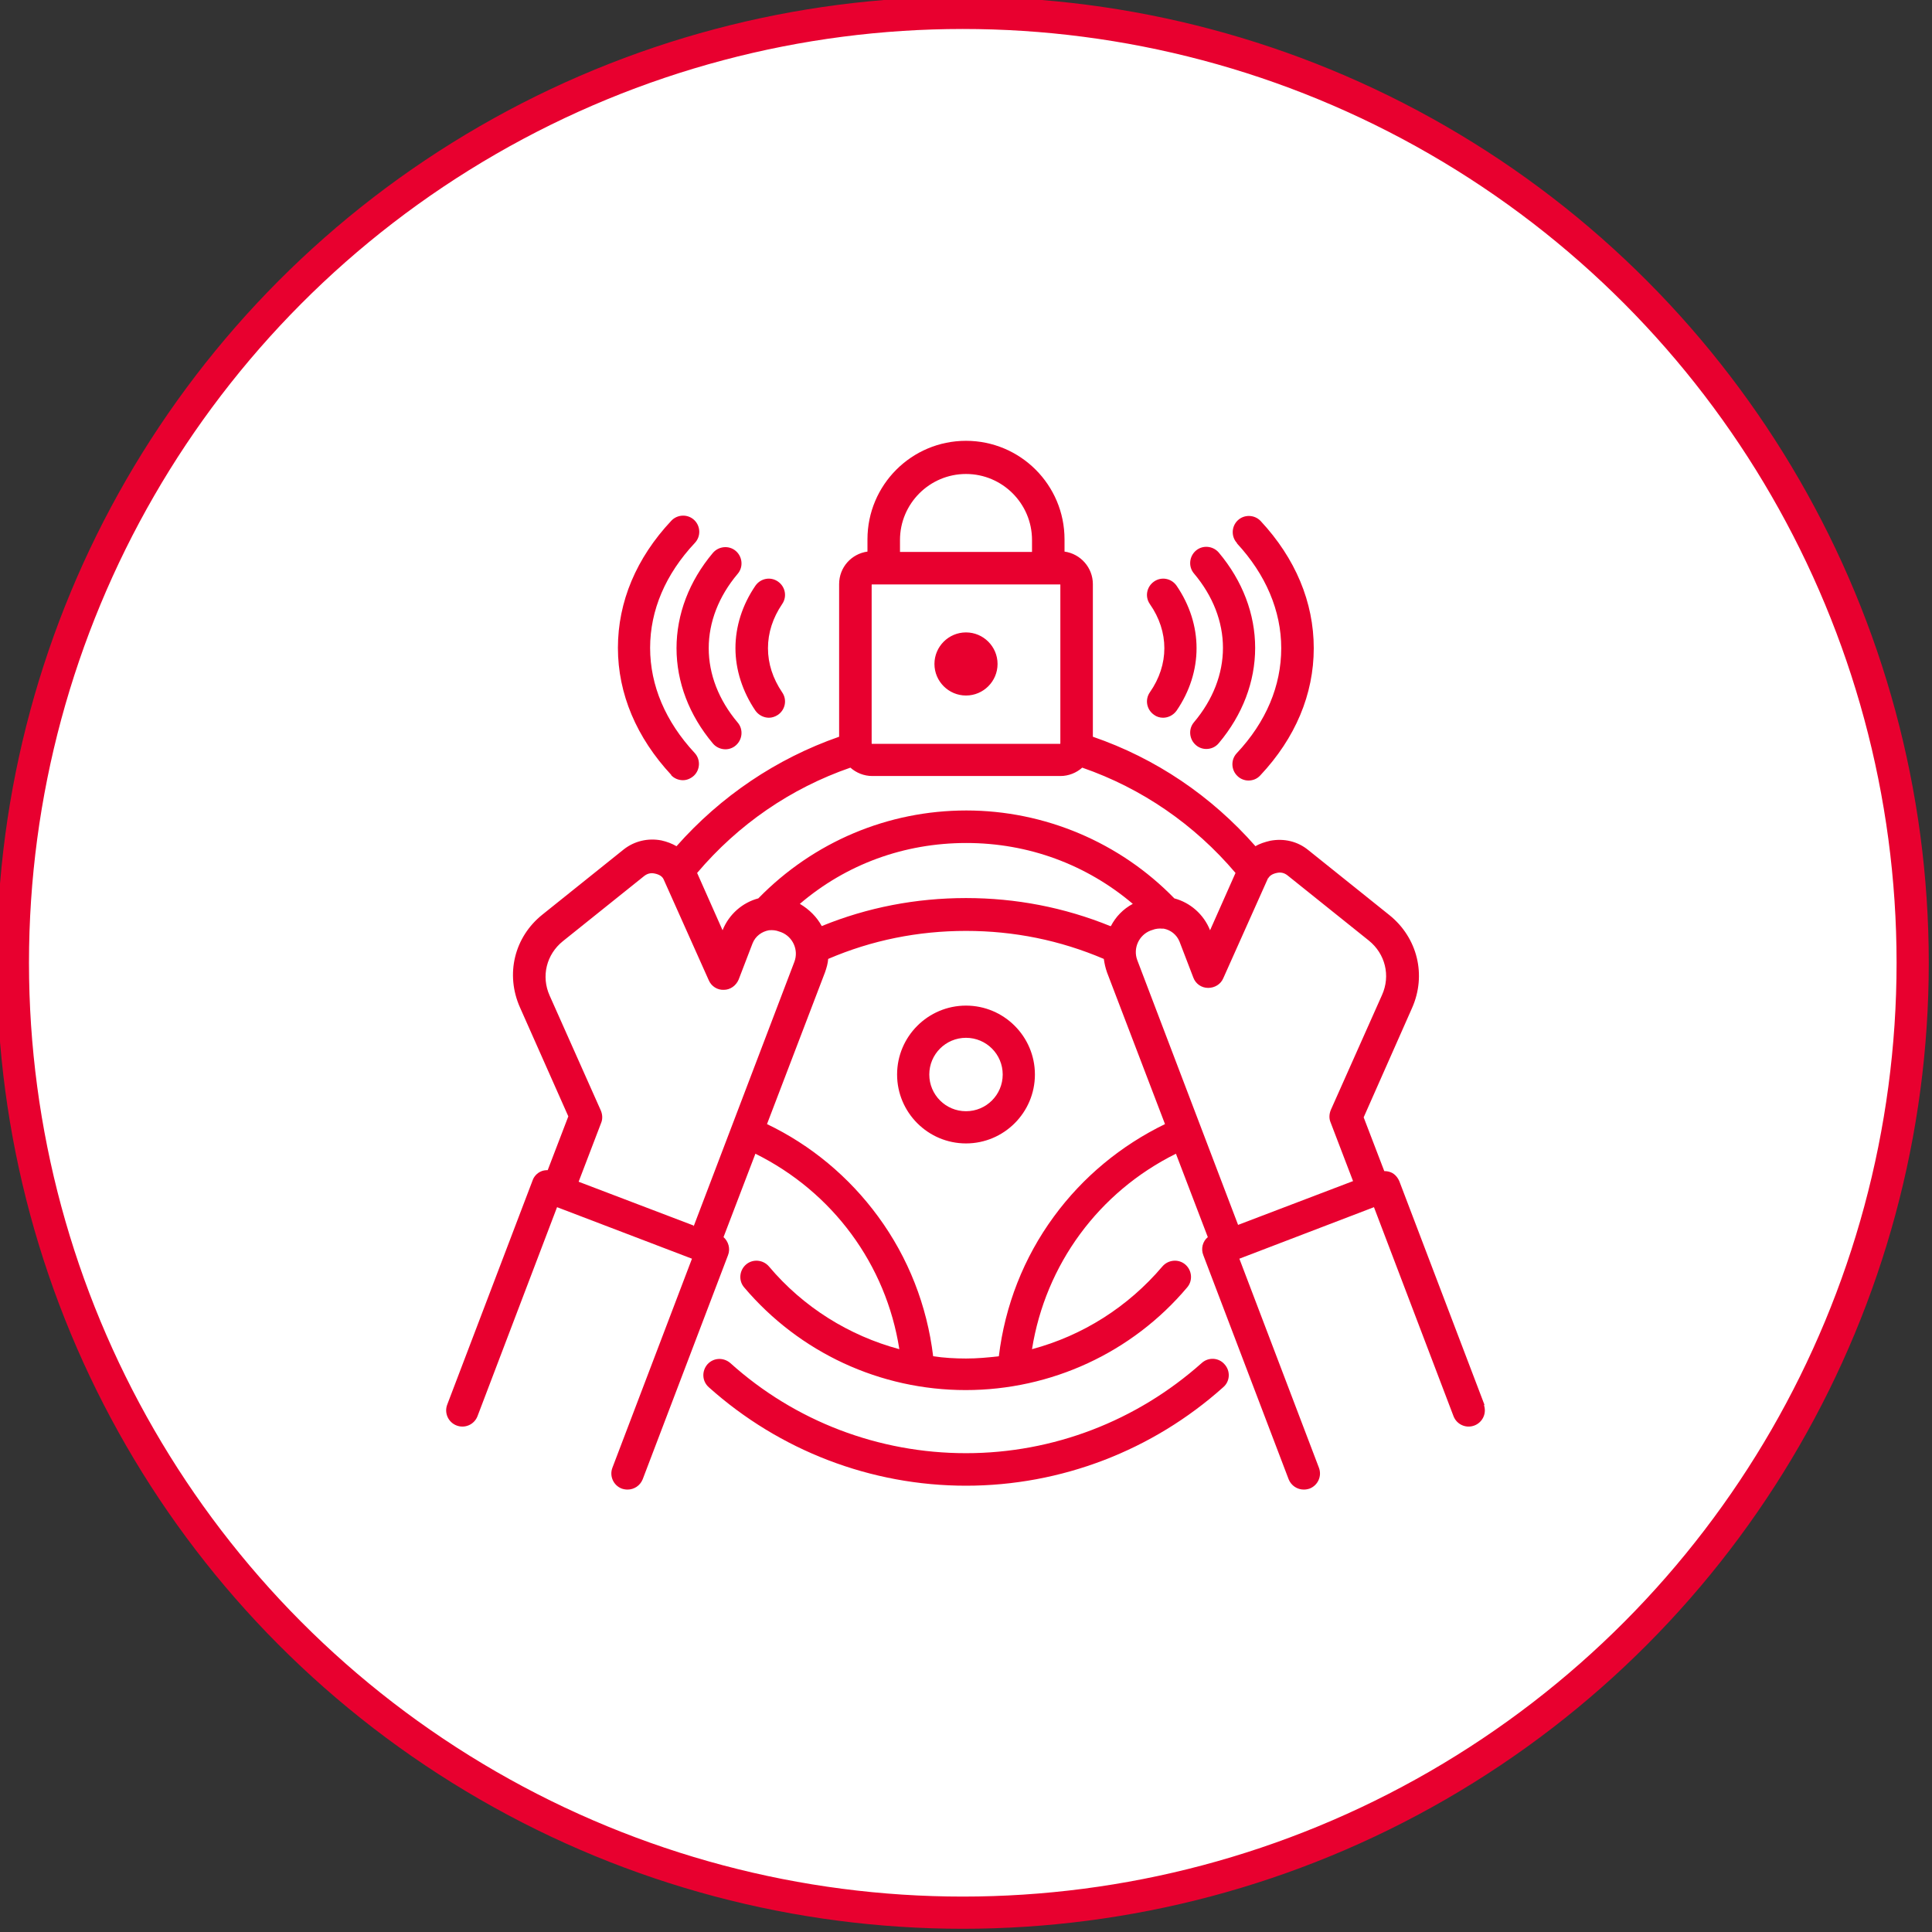
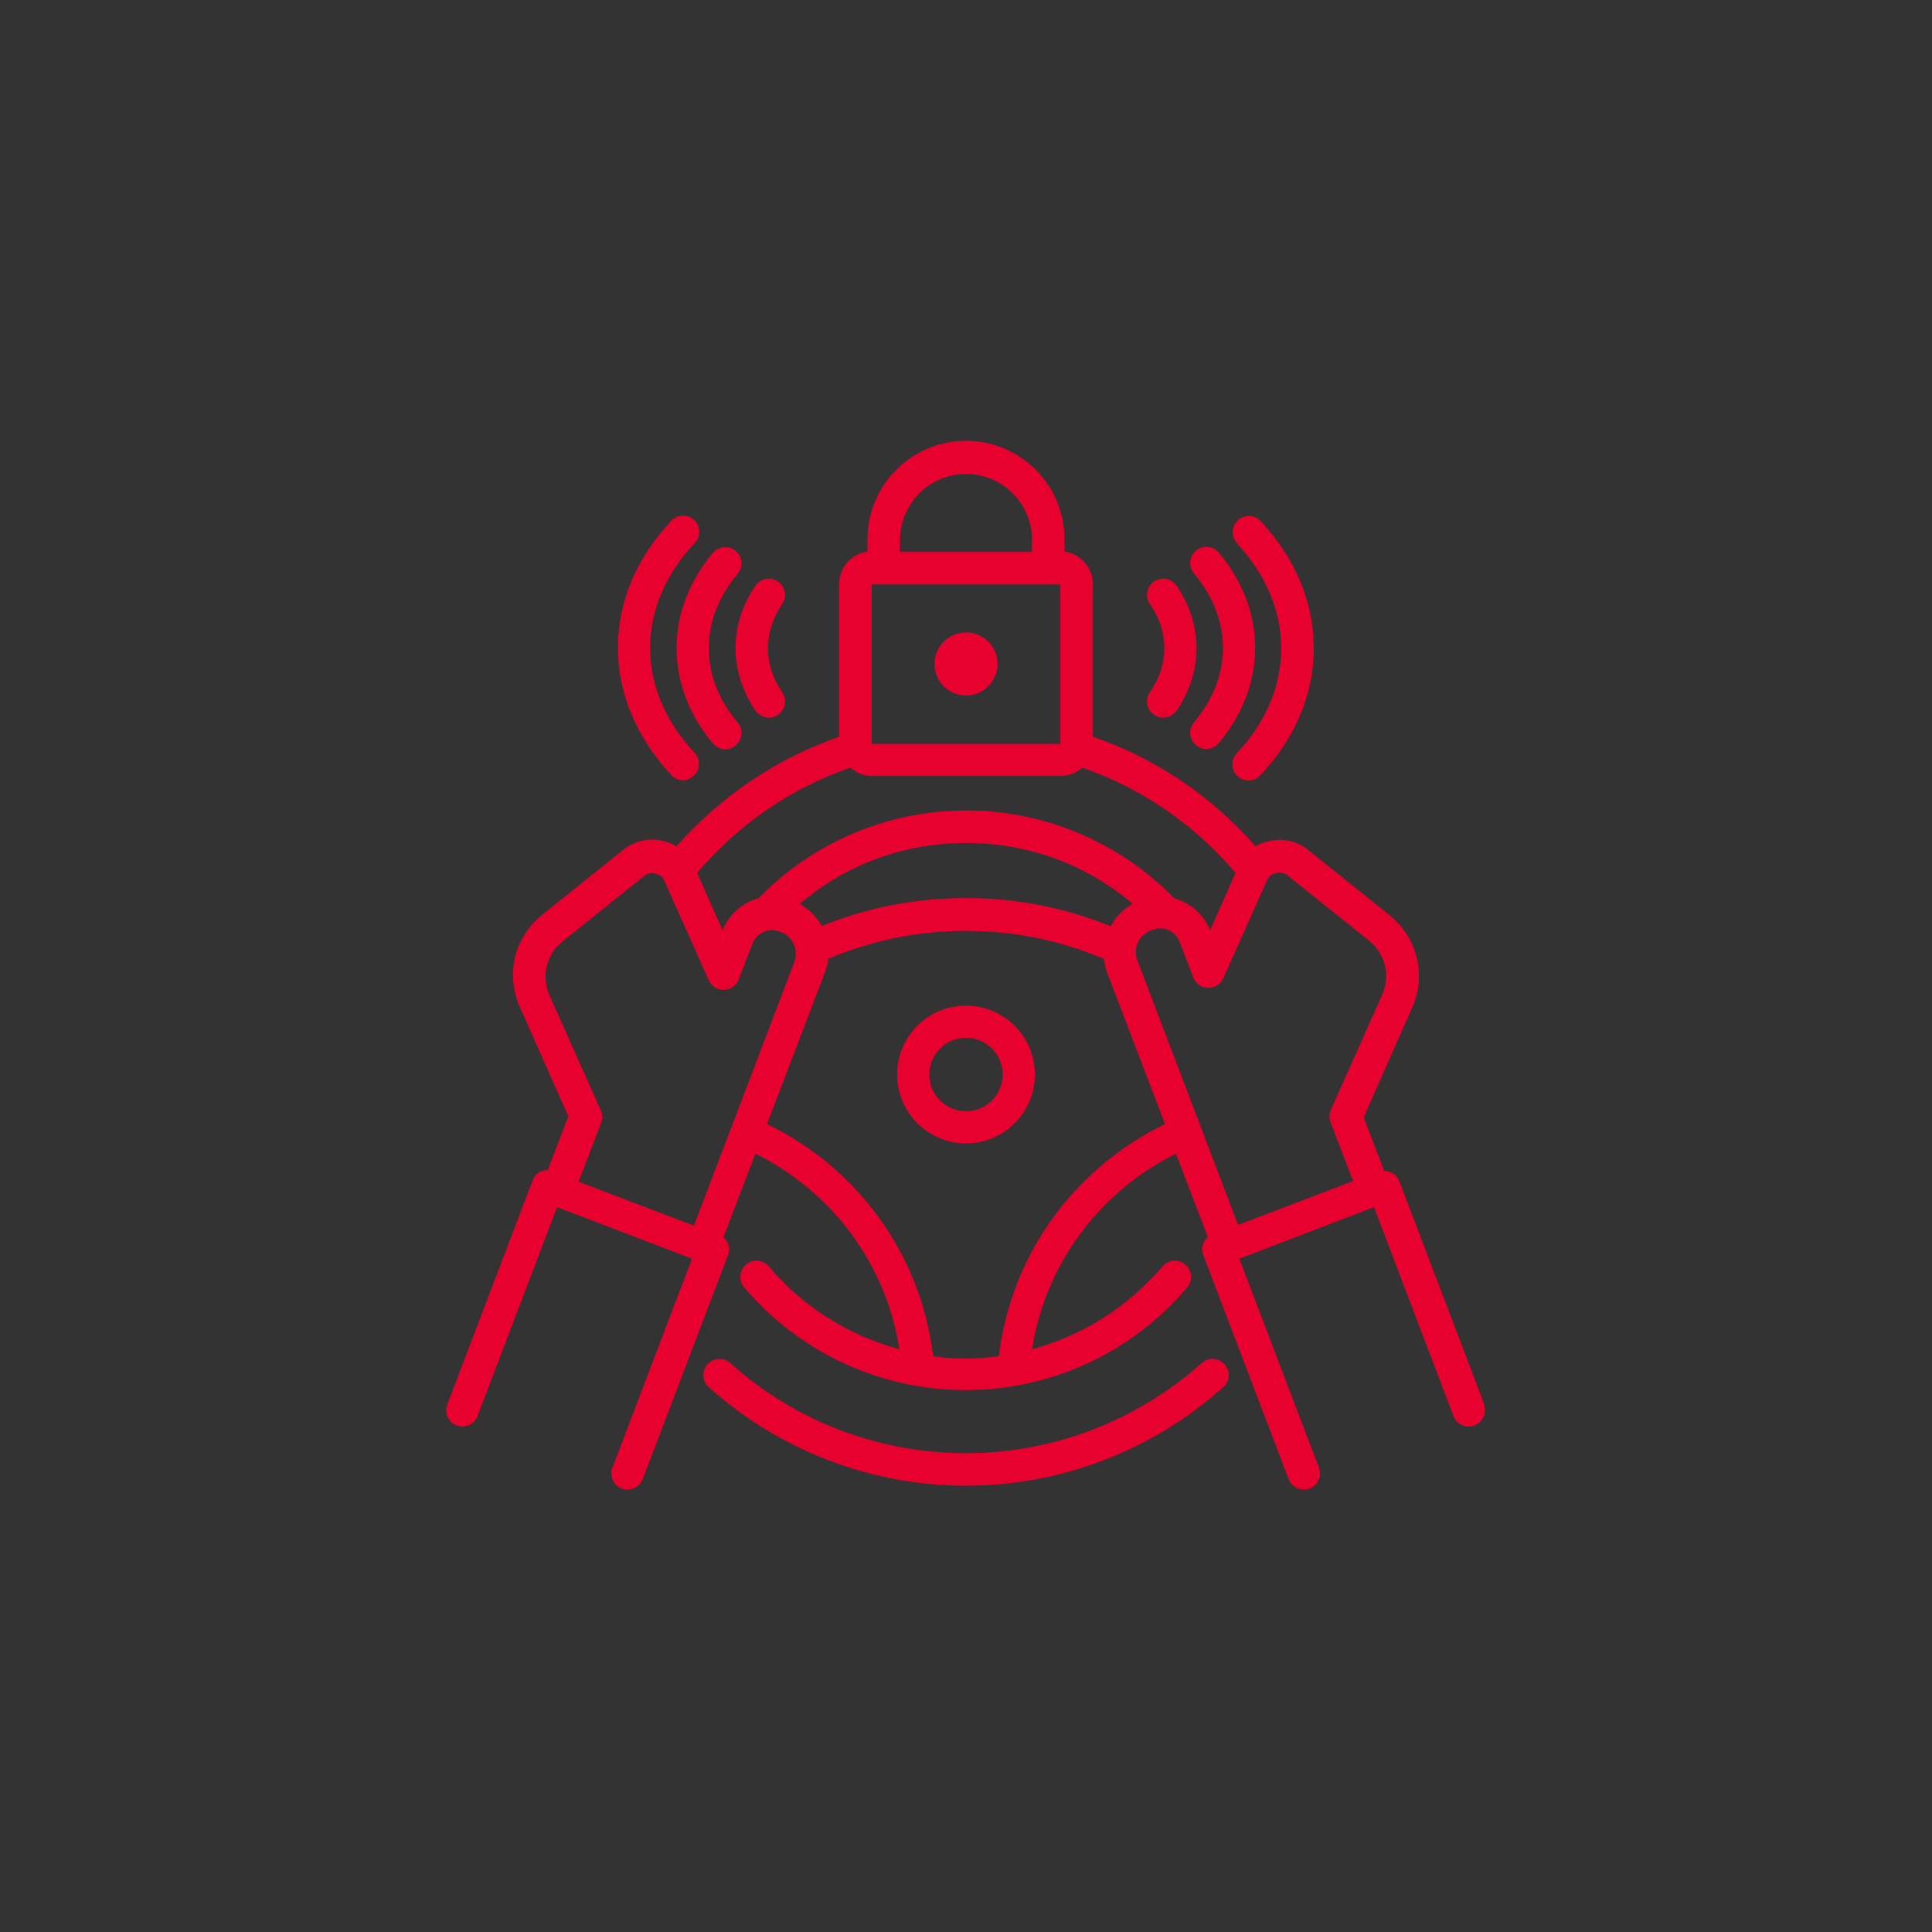
<svg xmlns="http://www.w3.org/2000/svg" id="Layer_1" viewBox="0 0 60 60">
  <rect x="0" y="0" width="60" height="60" fill="#333333" stroke="none" />
  <defs>
    <style>      .cls-1 {        fill: #e8002f;      }      .cls-2 {        fill: #fff;        stroke: #e8002f;      }    </style>
  </defs>
-   <circle class="cls-2" cx="29.9" cy="29.9" r="29.5" />
  <path class="cls-1" d="M30,31.23c-1.18,0-2.14.96-2.14,2.14s.96,2.14,2.14,2.14,2.14-.96,2.14-2.14c0-1.18-.96-2.14-2.14-2.14h0ZM30,34.51c-.63,0-1.14-.51-1.14-1.14s.51-1.14,1.14-1.14,1.14.51,1.14,1.14-.51,1.14-1.14,1.14h0ZM46.11,43.65l-2.65-6.96c-.05-.12-.14-.23-.26-.28-.07-.03-.14-.04-.21-.04l-.64-1.67,1.5-3.39c.46-1.03.17-2.19-.7-2.89l-2.52-2.02c-.33-.27-.75-.37-1.18-.29-.17.04-.33.09-.46.17-1.37-1.56-3.1-2.73-5.05-3.4v-4.74c0-.51-.38-.94-.88-1.01v-.38c0-1.69-1.37-3.06-3.06-3.06s-3.06,1.37-3.06,3.06v.38c-.5.07-.88.49-.88,1.01v4.74c-1.95.68-3.68,1.85-5.05,3.4-.14-.08-.29-.14-.47-.18-.42-.08-.84.02-1.17.28l-2.52,2.02c-.88.7-1.16,1.86-.7,2.89l1.5,3.38-.64,1.67c-.07,0-.15.01-.21.04-.12.05-.22.16-.26.28l-2.65,6.96c-.1.26.03.55.29.65.26.1.55-.03.65-.29l2.47-6.49,4.19,1.6-2.47,6.49c-.1.26.03.55.29.65.06.02.12.03.18.03.2,0,.39-.12.47-.32l2.65-6.96c.08-.2.01-.43-.14-.56l.99-2.59c2.4,1.19,4.06,3.44,4.47,6.07-1.56-.42-2.98-1.3-4.05-2.57-.18-.21-.5-.24-.71-.06-.21.18-.24.5-.06.71,1.72,2.03,4.23,3.19,6.88,3.19s5.17-1.16,6.88-3.19c.18-.21.15-.53-.06-.71-.21-.18-.53-.15-.71.06-1.07,1.26-2.48,2.15-4.05,2.57.42-2.63,2.07-4.88,4.47-6.07l.99,2.59c-.16.13-.22.36-.14.56l2.65,6.96c.08.2.27.32.47.32.06,0,.12-.01.18-.03.26-.1.39-.39.29-.65l-2.47-6.49,4.18-1.6,2.47,6.49c.1.26.39.39.65.29.26-.1.39-.39.29-.65h0ZM39.38,27.29c.04-.09.13-.15.27-.18.13-.03.24,0,.34.08l2.52,2.02c.51.41.68,1.09.41,1.69l-1.59,3.57c-.05.12-.06.26-.01.38l.7,1.83-3.57,1.36-3.13-8.22c-.14-.37.05-.78.41-.92l.06-.02c.1-.04.21-.05.31-.04.01,0,.02,0,.04,0,.21.04.4.18.49.4l.43,1.12c.07.19.25.32.46.32.2,0,.39-.11.47-.3l1.4-3.13ZM27.95,16.77c0-1.13.92-2.05,2.05-2.05s2.05.92,2.05,2.05v.37h-4.1v-.37ZM27.07,18.16s0-.01.01-.01h5.84s.01,0,.01.01v4.93s0,.01-.01.01h-5.84s-.01,0-.01-.01v-4.93ZM26.41,23.84c.18.16.42.26.68.26h5.84c.26,0,.5-.1.68-.26,1.85.64,3.49,1.77,4.76,3.27l-.79,1.78c-.2-.5-.62-.86-1.11-.99-1.69-1.74-4.03-2.73-6.46-2.73s-4.74.97-6.46,2.73c-.49.13-.91.49-1.11.99l-.79-1.78c1.28-1.51,2.91-2.63,4.76-3.27h0ZM34.48,28.76c-1.43-.58-2.93-.87-4.48-.87s-3.06.29-4.48.87c-.15-.28-.39-.52-.68-.69,1.44-1.23,3.24-1.89,5.17-1.89s3.73.67,5.17,1.89c-.3.16-.53.4-.68.69h0ZM21.54,38.06l-3.57-1.36.7-1.83c.05-.12.04-.26-.01-.38l-1.59-3.57c-.27-.6-.1-1.28.41-1.69l2.52-2.02c.1-.08.21-.11.34-.08.14.03.23.09.27.18l1.4,3.13c.08.19.27.31.47.3.2,0,.38-.13.46-.32l.43-1.12c.09-.23.29-.37.51-.41,0,0,0,0,.01,0,.1-.01.21,0,.31.04l.06.02c.36.14.55.55.41.92l-3.13,8.22ZM32.73,37.78c-.94,1.28-1.52,2.77-1.71,4.34-.34.04-.68.07-1.02.07s-.68-.02-1.02-.07c-.19-1.57-.77-3.06-1.71-4.34-.9-1.23-2.09-2.22-3.45-2.87l1.8-4.71c.05-.14.09-.28.1-.42,1.35-.58,2.79-.87,4.28-.87s2.92.29,4.28.87c.02.14.05.28.1.42l1.8,4.71c-1.36.66-2.55,1.64-3.45,2.87h0ZM38.03,42.37c.19.21.17.53-.04.71-2.2,1.97-5.04,3.06-7.99,3.06s-5.79-1.09-7.99-3.06c-.21-.19-.22-.5-.04-.71.19-.21.5-.22.71-.04,2.01,1.81,4.61,2.8,7.32,2.8s5.3-1,7.32-2.8c.21-.19.53-.17.71.04ZM20.85,24.07c-1.08-1.16-1.66-2.52-1.66-3.95s.57-2.79,1.66-3.95c.19-.2.51-.21.71-.02.2.19.21.51.02.71-.91.97-1.39,2.09-1.39,3.26s.48,2.29,1.38,3.26c.19.2.18.52-.02.71-.1.09-.22.14-.34.14-.13,0-.27-.05-.37-.16ZM21.01,20.13c0-1.05.39-2.08,1.13-2.96.18-.21.5-.24.71-.06.21.18.24.5.06.71-.59.7-.9,1.5-.9,2.31s.31,1.61.9,2.31c.18.21.15.53-.06.71-.09.08-.21.12-.32.12-.14,0-.29-.06-.39-.18-.74-.88-1.13-1.91-1.13-2.96h0ZM22.84,20.13c0-.67.21-1.34.62-1.94.16-.23.47-.29.7-.13.23.16.29.47.13.7-.29.43-.44.89-.44,1.37s.15.94.44,1.37c.16.23.1.54-.13.7-.09.06-.19.09-.28.09-.16,0-.32-.08-.42-.22-.4-.59-.62-1.27-.62-1.94ZM38.42,16.87c-.19-.2-.18-.52.02-.71.2-.19.52-.18.71.02,1.08,1.16,1.65,2.52,1.65,3.95s-.57,2.79-1.66,3.95c-.1.11-.23.16-.37.16-.12,0-.25-.05-.34-.14-.2-.19-.21-.51-.02-.71.91-.97,1.38-2.09,1.38-3.26,0-1.16-.48-2.29-1.38-3.26ZM37.08,17.81c-.18-.21-.15-.53.06-.71.21-.18.53-.15.71.06.74.88,1.13,1.91,1.13,2.96s-.39,2.08-1.13,2.96c-.1.12-.24.18-.39.18-.11,0-.23-.04-.32-.12-.21-.18-.24-.5-.06-.71.59-.7.9-1.5.9-2.31s-.31-1.61-.9-2.31h0ZM35.71,21.5c.3-.43.45-.9.45-1.37s-.15-.94-.45-1.37c-.16-.23-.1-.54.13-.7.23-.16.54-.1.7.13.41.6.62,1.27.62,1.94s-.21,1.34-.62,1.94c-.1.14-.26.22-.42.22-.1,0-.2-.03-.28-.09-.23-.16-.29-.47-.13-.7ZM29.02,20.62c0-.54.44-.98.98-.98s.98.44.98.98-.44.98-.98.98-.98-.44-.98-.98Z" />
</svg>